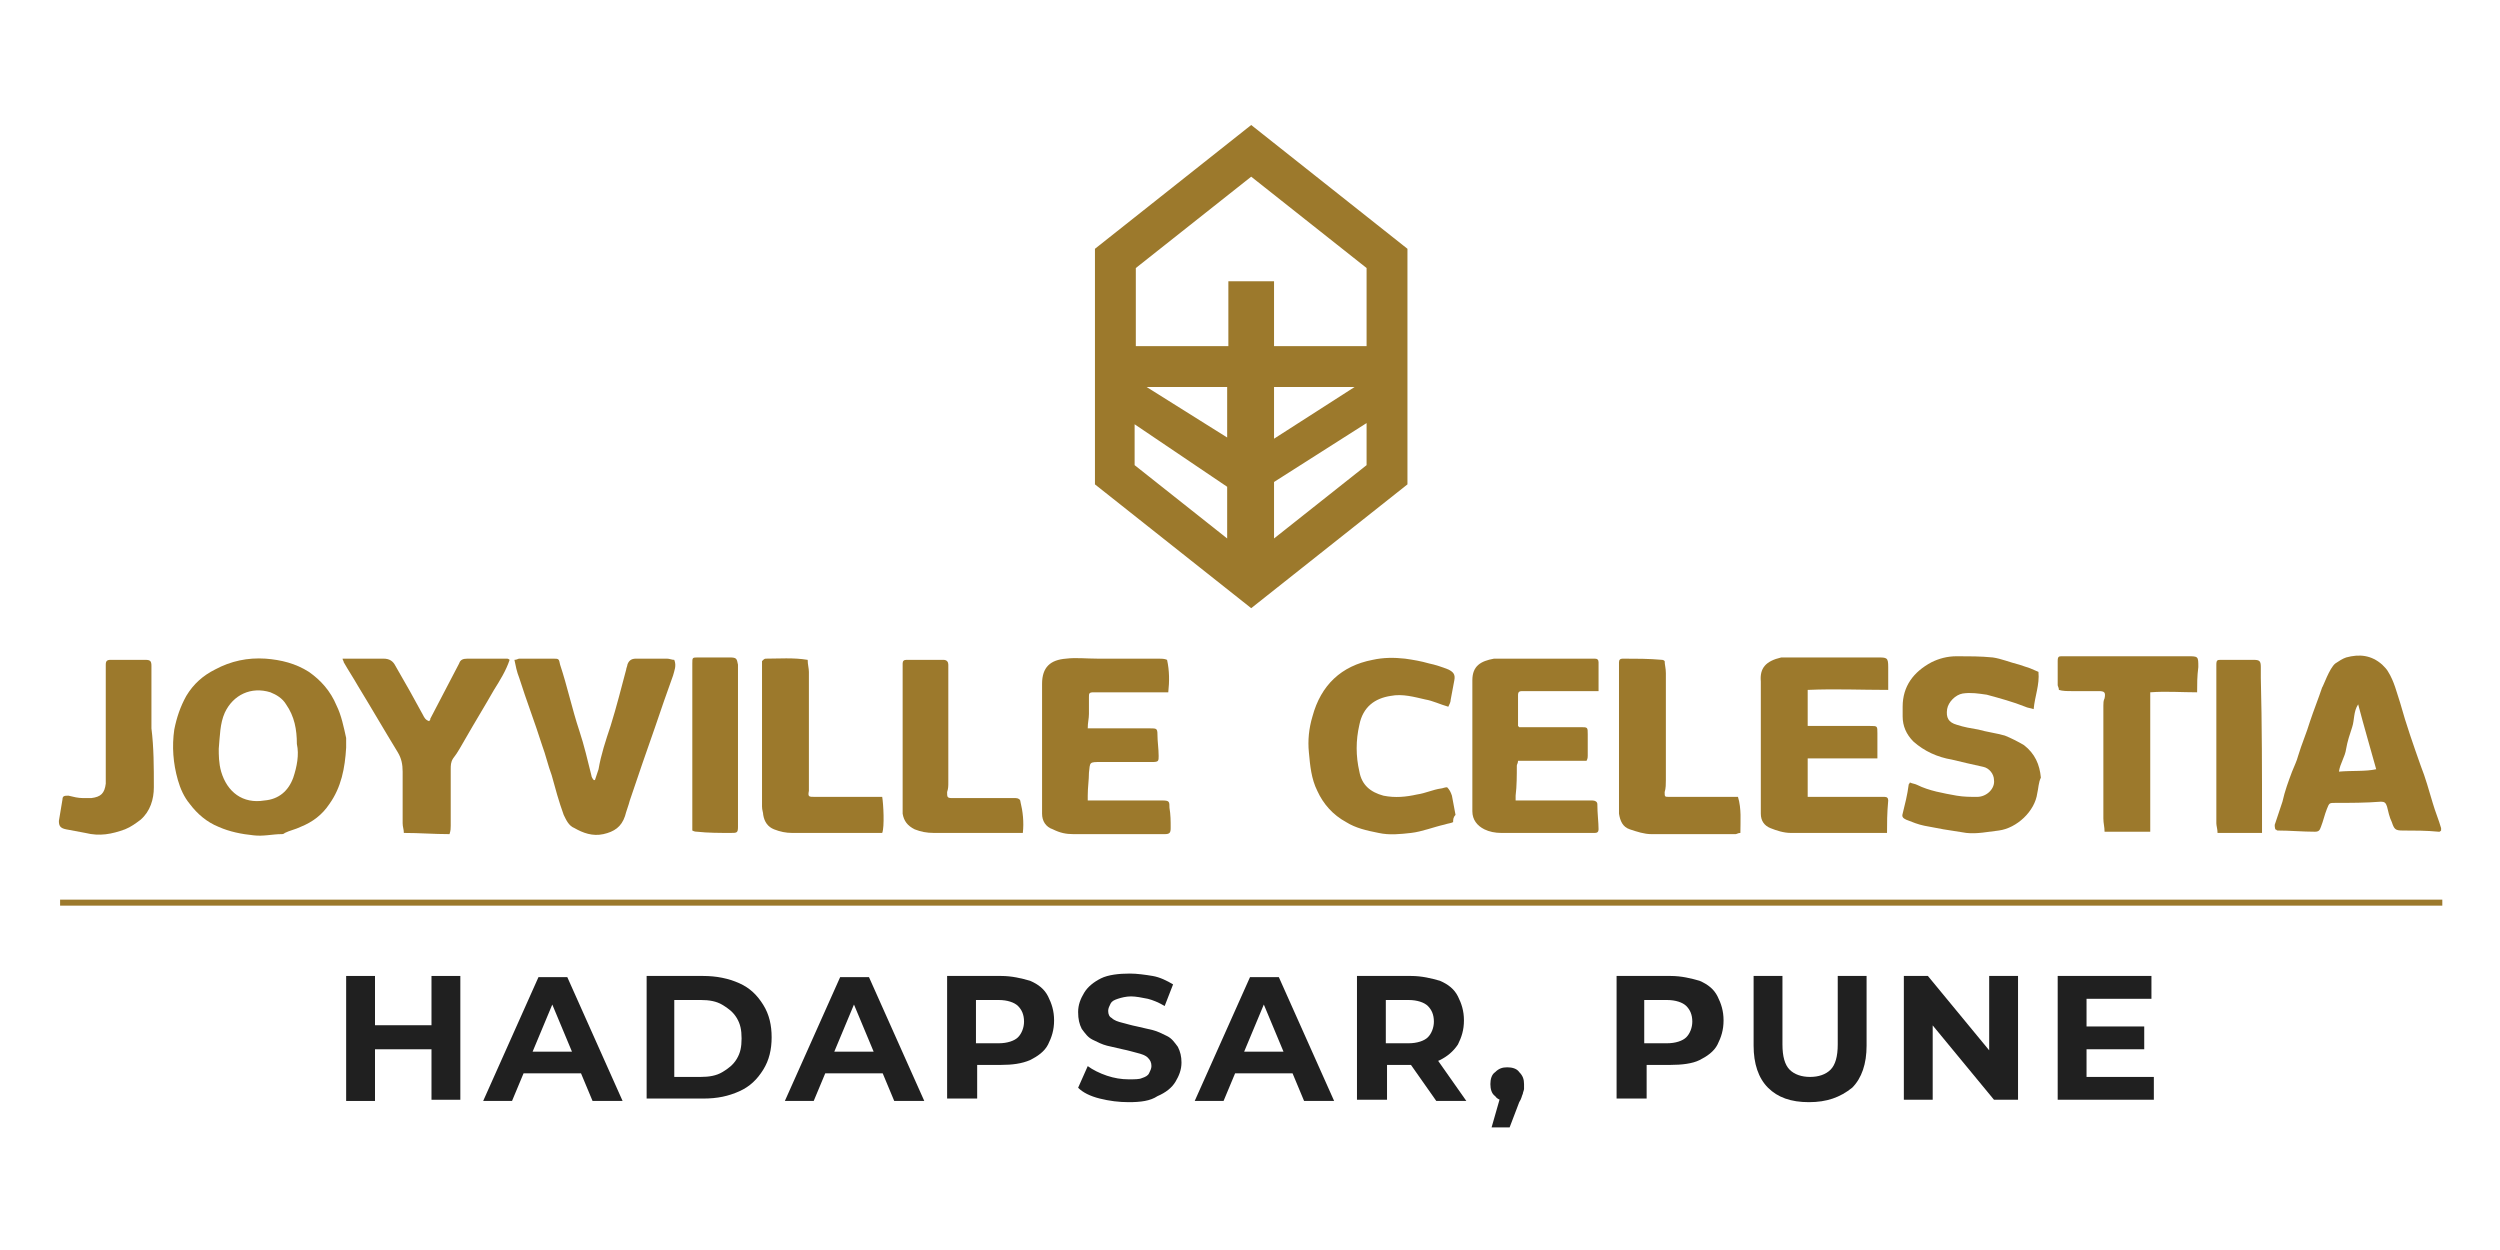
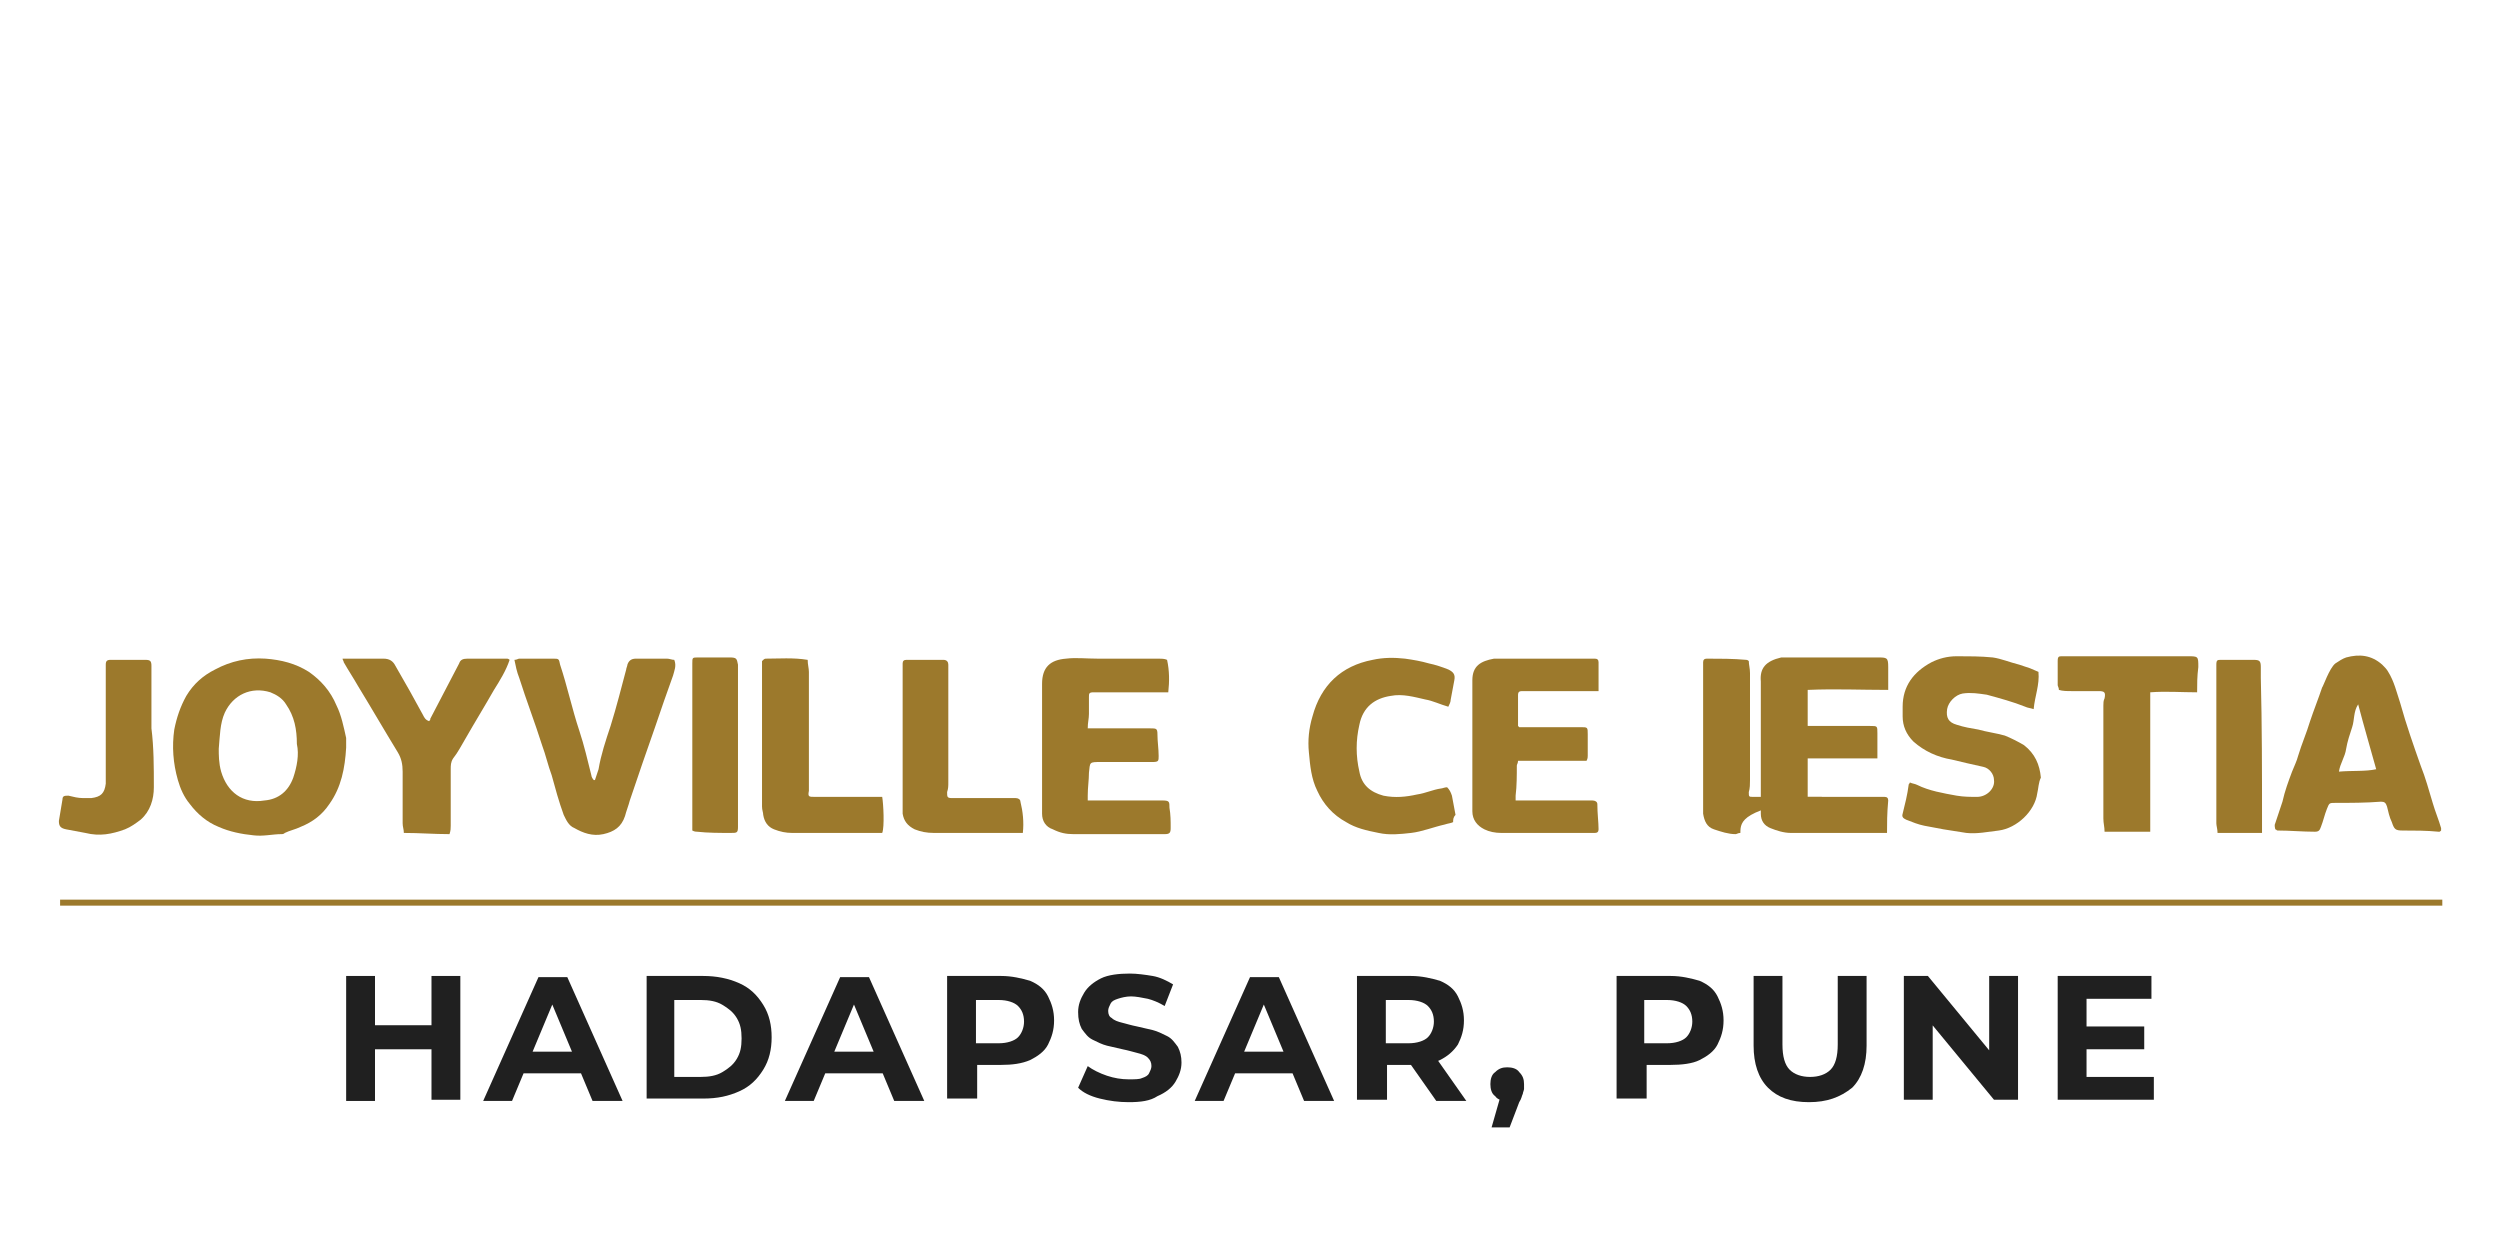
<svg xmlns="http://www.w3.org/2000/svg" version="1.1" id="Layer_1" x="0px" y="0px" viewBox="0 0 208 104" style="enable-background:new 0 0 208 104;" xml:space="preserve">
  <style type="text/css">
	.st0{fill:#9C792C;}
	.st1{fill:none;stroke:#9C792C;stroke-width:0.5;stroke-miterlimit:10;}
	.st2{fill:#202020;}
</style>
  <g>
-     <path class="st0" d="M104.1,10.4l-13,10.3v19.6l13,10.3l13-10.3V20.7L104.1,10.4z M102.1,44.8l-7.7-6.1v-3.4l7.7,5.2V44.8z    M102.1,36.4l-6.7-4.2h6.7V36.4z M113.7,38.7l-7.7,6.1v-4.7l7.7-4.9V38.7z M106,36.5v-4.3h6.7L106,36.5z M113.7,28.8H106v-5.4h-3.8   v5.4h-7.7v-6.5l9.6-7.6l9.6,7.6V28.8L113.7,28.8z" />
    <g>
      <g>
        <path class="st0" d="M28.8,61.4c-0.2-0.9-0.4-1.9-0.8-2.7c-0.5-1.2-1.3-2.1-2.3-2.8c-1.1-0.7-2.3-1-3.6-1.1     c-1.5-0.1-2.9,0.2-4.2,0.9c-1,0.5-1.8,1.2-2.4,2.2c-0.5,0.9-0.8,1.8-1,2.8c-0.2,1.4-0.1,2.8,0.3,4.2c0.2,0.7,0.5,1.4,1,2     c0.6,0.8,1.4,1.5,2.4,1.9c0.9,0.4,1.9,0.6,2.9,0.7c0.8,0.1,1.6-0.1,2.3-0.1c0.1,0,0.2,0,0.3-0.1c0.4-0.2,0.9-0.3,1.3-0.5     c1-0.4,1.8-1,2.4-1.9c1-1.4,1.3-3,1.4-4.7C28.8,61.9,28.8,61.6,28.8,61.4z M24.4,64.7c-0.4,1.1-1.2,1.8-2.4,1.9     c-1.8,0.3-3.1-0.7-3.6-2.4c-0.2-0.7-0.2-1.4-0.2-1.9c0.1-1.1,0.1-2.1,0.5-3c0.7-1.5,2.2-2.2,3.8-1.7c0.5,0.2,1,0.5,1.3,1     c0.7,1,0.9,2.1,0.9,3.3C24.9,62.8,24.7,63.8,24.4,64.7z" />
        <path class="st0" d="M203.1,68.9c-0.2-0.7-0.5-1.4-0.7-2.1c-0.3-1-0.6-2.1-1-3.1c-0.6-1.7-1.2-3.4-1.7-5.2     c-0.3-0.9-0.5-1.8-1-2.6c-0.1-0.2-0.3-0.4-0.5-0.6c-0.9-0.8-1.9-0.9-3-0.6c-0.3,0.1-0.6,0.3-0.9,0.5c-0.5,0.4-1,1.9-1.1,2     c-0.3,0.9-0.7,1.9-1,2.8c-0.3,1-0.7,1.9-1,2.9c-0.1,0.4-0.3,0.8-0.5,1.3c-0.3,0.8-0.6,1.6-0.8,2.5c-0.2,0.6-0.4,1.2-0.6,1.8     c-0.1,0.2,0,0.4,0,0.5c0.1,0,0.1,0.1,0.2,0.1c1,0,2.1,0.1,3.1,0.1c0.3,0,0.4-0.1,0.5-0.4c0.2-0.5,0.3-1,0.5-1.5s0.2-0.5,0.7-0.5     c1.3,0,2.5,0,3.8-0.1c0.3,0,0.4,0.1,0.5,0.4c0.1,0.4,0.2,0.9,0.4,1.3c0.2,0.6,0.3,0.7,0.9,0.7c1,0,2,0,3,0.1c0.1,0,0.1,0,0.2-0.1     C203.1,69.1,203.1,69,203.1,68.9z M194.6,64.2c0.1-0.7,0.5-1.2,0.6-1.9c0.1-0.6,0.3-1.2,0.5-1.8s0.1-1.3,0.5-1.9     c0.5,1.9,1,3.6,1.5,5.4C196.8,64.2,195.7,64.1,194.6,64.2z" />
        <path class="st0" d="M133,69c0,0.2-0.1,0.3-0.3,0.3c-0.4,0-0.8,0-1.2,0c-2.2,0-4.4,0-6.6,0c-0.5,0-1-0.1-1.4-0.3     c-0.6-0.3-1-0.8-1-1.5c0-3.6,0-7.3,0-10.9c0-1.2,0.7-1.6,1.8-1.8c0.1,0,0.2,0,0.3,0c2.6,0,5.1,0,7.7,0c0.1,0,0.2,0,0.4,0     s0.3,0.1,0.3,0.3c0,0.8,0,1.6,0,2.4c-0.2,0-0.4,0-0.6,0c-1.8,0-3.5,0-5.3,0c-0.2,0-0.3,0-0.5,0s-0.3,0.1-0.3,0.3     c0,0.9,0,1.8,0,2.6c0,0,0,0,0.1,0.1h0.5c1.5,0,3.1,0,4.6,0c0.6,0,0.6,0,0.6,0.6s0,1.2,0,1.8c0,0.1,0,0.2-0.1,0.4h-5.7     c0,0.2-0.1,0.3-0.1,0.4c0,0.8,0,1.7-0.1,2.5c0,0.1,0,0.2,0,0.4c0.1,0,0.3,0,0.4,0c1.9,0,3.8,0,5.7,0c0.1,0,0.2,0,0.3,0     c0.2,0,0.4,0.1,0.4,0.3C132.9,67.7,133,68.4,133,69z" />
        <path class="st0" d="M157,69.3c-0.1,0-0.2,0-0.3,0c-2.6,0-5.1,0-7.7,0c-0.6,0-1.2-0.2-1.7-0.4c-0.5-0.2-0.8-0.6-0.8-1.2     c0-0.2,0-0.4,0-0.6c0-3.4,0-6.9,0-10.3c0,0,0,0,0-0.1c-0.1-1.1,0.4-1.7,1.7-2c0.2,0,0.4,0,0.6,0c2.5,0,4.9,0,7.4,0     c0.8,0,0.9,0,0.9,0.8c0,0.6,0,1.2,0,1.9c-2.3,0-4.4-0.1-6.7,0v3c0.1,0,0.2,0,0.3,0c1.6,0,3.3,0,4.9,0c0.6,0,0.6,0,0.6,0.6     c0,0.7,0,1.4,0,2.1h-5.8v3.2c0.1,0,0.1,0,0.2,0c1.9,0,3.9,0,5.8,0c0.1,0,0.2,0,0.4,0s0.3,0.1,0.3,0.3C157,67.7,157,68.5,157,69.3     z" />
        <path class="st0" d="M97.4,68.9c0,0.4-0.1,0.5-0.5,0.5c-2.5,0-5,0-7.6,0c-0.6,0-1.1-0.1-1.7-0.4c-0.6-0.2-0.9-0.7-0.9-1.3     c0-0.3,0-0.6,0-0.8c0-3.3,0-6.6,0-9.9c0,0,0,0,0-0.1c0-1.4,0.7-2,2-2.1c0.8-0.1,1.7,0,2.6,0c1.7,0,3.4,0,5.1,0     c0.2,0,0.5,0,0.7,0.1c0.2,0.9,0.2,1.8,0.1,2.7h-0.6c-1.7,0-3.4,0-5.2,0c-0.1,0-0.2,0-0.4,0c-0.4,0-0.4,0.1-0.4,0.4     c0,0.5,0,0.9,0,1.4c0,0.4-0.1,0.7-0.1,1.2c0.2,0,0.4,0,0.6,0c1.5,0,3.1,0,4.6,0c0.5,0,0.6,0,0.6,0.5c0,0.6,0.1,1.2,0.1,1.8     c0,0.4,0,0.5-0.5,0.5c-1.4,0-2.8,0-4.3,0c-1,0-0.9,0-1,0.9c0,0.6-0.1,1.2-0.1,1.9c0,0.1,0,0.2,0,0.4c0.2,0,0.3,0,0.5,0     c1.9,0,3.8,0,5.7,0c0.6,0,0.6,0.1,0.6,0.6C97.4,67.8,97.4,68.3,97.4,68.9z" />
        <path class="st0" d="M169.5,66c-0.2,1.5-1.7,2.9-3.2,3.1c-0.9,0.1-1.8,0.3-2.7,0.2c-0.6-0.1-1.3-0.2-1.9-0.3     c-0.5-0.1-1.1-0.2-1.6-0.3c-0.5-0.1-1-0.3-1.5-0.5c-0.2-0.1-0.4-0.2-0.3-0.5c0.2-0.8,0.4-1.6,0.5-2.4c0-0.1,0.1-0.1,0.1-0.2     c0.2,0.1,0.4,0.1,0.6,0.2c1,0.5,2.2,0.7,3.3,0.9c0.6,0.1,1.1,0.1,1.7,0.1c0.8,0,1.5-0.7,1.4-1.4c0-0.5-0.4-1-0.9-1.1     c-0.9-0.2-1.8-0.4-2.6-0.6c-1.2-0.2-2.3-0.7-3.2-1.5c-0.6-0.6-0.9-1.3-0.9-2.1c0-0.3,0-0.5,0-0.8c0-1.7,0.9-2.9,2.4-3.7     c0.6-0.3,1.3-0.5,2.1-0.5c1,0,2,0,3,0.1c0.7,0.1,1.4,0.4,2.2,0.6c0.3,0.1,0.6,0.2,0.9,0.3c0.2,0.1,0.5,0.2,0.7,0.3     c0.1,1.1-0.3,2-0.4,3.1c-0.3-0.1-0.5-0.1-0.7-0.2c-1-0.4-2.1-0.7-3.2-1c-0.7-0.1-1.3-0.2-2-0.1c-0.6,0.1-1.2,0.7-1.3,1.3     c-0.1,0.7,0.1,1.1,0.8,1.3c0.6,0.2,1.2,0.3,1.8,0.4c0.7,0.2,1.5,0.3,2.2,0.5c0.5,0.2,1.1,0.5,1.6,0.8c0.9,0.7,1.3,1.6,1.4,2.7     C169.6,65.1,169.6,65.6,169.5,66z" />
        <path class="st0" d="M56,56.2c-0.5,1.4-1,2.8-1.5,4.3c-0.7,2-1.4,4-2.1,6.1c-0.1,0.4-0.3,0.9-0.4,1.3c-0.3,0.9-0.9,1.3-1.8,1.5     c-0.9,0.2-1.7-0.1-2.4-0.5c-0.5-0.2-0.7-0.7-0.9-1.1c-0.4-1.1-0.7-2.2-1-3.3c-0.3-0.8-0.5-1.7-0.8-2.5c-0.6-1.9-1.3-3.7-1.9-5.6     c-0.2-0.5-0.3-1-0.4-1.5c0.2,0,0.3-0.1,0.4-0.1c0.9,0,1.9,0,2.8,0c0.5,0,0.5,0,0.6,0.5c0.6,1.8,1,3.7,1.6,5.5     c0.4,1.2,0.7,2.5,1,3.7c0,0.1,0.1,0.3,0.2,0.4h0.1c0.1-0.3,0.2-0.6,0.3-0.9c0.2-1.2,0.6-2.4,1-3.6c0.5-1.6,0.9-3.2,1.3-4.7     c0-0.1,0.1-0.3,0.1-0.4c0.1-0.3,0.3-0.5,0.7-0.5c0.9,0,1.7,0,2.6,0c0.2,0,0.4,0.1,0.6,0.1C56.3,55.4,56.1,55.8,56,56.2z" />
        <path class="st0" d="M120.9,68.4c-0.2,0.1-0.4,0.1-0.7,0.2c-0.9,0.2-1.9,0.6-2.8,0.7s-1.8,0.2-2.7,0c-1-0.2-1.9-0.4-2.7-0.9     c-1.1-0.6-1.9-1.5-2.4-2.6c-0.5-1-0.6-2.1-0.7-3.2c-0.1-1,0-2,0.3-3c0.7-2.6,2.4-4.2,5-4.7c0.9-0.2,1.8-0.2,2.7-0.1     c0.7,0.1,1.3,0.2,2,0.4c0.5,0.1,1.1,0.3,1.6,0.5c0.4,0.2,0.6,0.4,0.5,0.9s-0.2,1.1-0.3,1.6c0,0.2-0.1,0.4-0.2,0.6     c-0.7-0.2-1.3-0.5-1.9-0.6c-0.9-0.2-1.9-0.5-2.9-0.3c-1.3,0.2-2.3,0.9-2.6,2.4c-0.3,1.3-0.3,2.6,0,3.9c0.2,1.1,0.9,1.7,2,2     c1,0.2,1.9,0.1,2.8-0.1c0.7-0.1,1.3-0.4,2-0.5c0.1,0,0.3-0.1,0.5-0.1c0.2,0.2,0.3,0.4,0.4,0.7c0.1,0.5,0.2,1.1,0.3,1.6     C120.9,68,120.9,68.2,120.9,68.4z" />
        <path class="st0" d="M42.4,54.9c-0.3,0.9-0.8,1.7-1.3,2.5c-0.8,1.4-1.6,2.7-2.4,4.1c-0.3,0.5-0.6,1.1-1,1.6     c-0.2,0.3-0.2,0.6-0.2,0.9c0,1.6,0,3.1,0,4.7c0,0.2,0,0.4-0.1,0.7c-1.3,0-2.5-0.1-3.8-0.1c0-0.3-0.1-0.5-0.1-0.8     c0-1.4,0-2.8,0-4.3c0-0.6-0.1-1.1-0.4-1.6c-1.1-1.8-2.2-3.7-3.3-5.5c-0.4-0.7-0.8-1.3-1.2-2c0-0.1-0.1-0.2-0.1-0.3     c0.2,0,0.3,0,0.5,0c1,0,1.9,0,2.9,0c0.5,0,0.8,0.2,1,0.6c0.4,0.7,0.8,1.4,1.2,2.1c0.4,0.7,0.7,1.3,1.1,2c0.1,0.2,0.2,0.4,0.5,0.5     c0.1-0.1,0.1-0.1,0.1-0.2c0.8-1.5,1.6-3.1,2.4-4.6c0.1-0.3,0.3-0.4,0.7-0.4c1.1,0,2.2,0,3.3,0C42.2,54.8,42.3,54.8,42.4,54.9z" />
        <path class="st0" d="M182.8,57.6c-1.3,0-2.6-0.1-3.9,0c0,0.2,0,0.4,0,0.6c0,3.5,0,7,0,10.5c0,0.2,0,0.4,0,0.5h-3.8     c0-0.4-0.1-0.7-0.1-1.1c0-3.1,0-6.2,0-9.4c0-0.2,0-0.4,0.1-0.6c0.1-0.5,0-0.6-0.5-0.6c-0.7,0-1.5,0-2.2,0c-0.4,0-0.8,0-1.1-0.1     c0-0.2-0.1-0.3-0.1-0.4c0-0.7,0-1.3,0-2c0-0.4,0.1-0.4,0.4-0.4s0.6,0,0.9,0c3.2,0,6.4,0,9.5,0c0.9,0,0.9,0,0.9,0.9     C182.8,56.3,182.8,56.9,182.8,57.6z" />
        <path class="st0" d="M73.4,69.3c-0.1,0-0.2,0-0.2,0c-2.4,0-4.9,0-7.3,0c-0.5,0-1-0.1-1.5-0.3c-0.5-0.2-0.8-0.6-0.9-1.2     c0-0.2-0.1-0.4-0.1-0.7c0-3.9,0-7.8,0-11.7c0-0.1,0-0.3,0-0.4c0.1-0.1,0.2-0.2,0.3-0.2c1.1,0,2.3-0.1,3.5,0.1     c0,0.4,0.1,0.7,0.1,1c0,3.1,0,6.3,0,9.4c0,0.2,0,0.3,0,0.5c-0.1,0.5,0,0.5,0.5,0.5c1.6,0,3.2,0,4.8,0c0.3,0,0.6,0,0.8,0     C73.5,66.9,73.6,68.8,73.4,69.3z" />
-         <path class="st0" d="M144.8,69.3c-0.2,0-0.3,0.1-0.4,0.1c-2.3,0-4.7,0-7,0c-0.6,0-1.2-0.2-1.8-0.4c-0.6-0.2-0.8-0.7-0.9-1.3     c0-0.1,0-0.3,0-0.4c0-3.9,0-7.9,0-11.8c0-0.1,0-0.2,0-0.4s0.1-0.3,0.3-0.3c1.1,0,2.2,0,3.3,0.1c0,0,0.1,0,0.2,0.1     c0,0.3,0.1,0.6,0.1,1c0,1.5,0,3.1,0,4.6c0,1.4,0,2.9,0,4.3c0,0.3,0,0.7-0.1,1c0,0.4,0,0.4,0.4,0.4c1.2,0,2.4,0,3.6,0     c0.5,0,1,0,1.5,0c0.2,0,0.4,0,0.6,0C144.9,67.3,144.8,68.3,144.8,69.3z" />
+         <path class="st0" d="M144.8,69.3c-0.2,0-0.3,0.1-0.4,0.1c-0.6,0-1.2-0.2-1.8-0.4c-0.6-0.2-0.8-0.7-0.9-1.3     c0-0.1,0-0.3,0-0.4c0-3.9,0-7.9,0-11.8c0-0.1,0-0.2,0-0.4s0.1-0.3,0.3-0.3c1.1,0,2.2,0,3.3,0.1c0,0,0.1,0,0.2,0.1     c0,0.3,0.1,0.6,0.1,1c0,1.5,0,3.1,0,4.6c0,1.4,0,2.9,0,4.3c0,0.3,0,0.7-0.1,1c0,0.4,0,0.4,0.4,0.4c1.2,0,2.4,0,3.6,0     c0.5,0,1,0,1.5,0c0.2,0,0.4,0,0.6,0C144.9,67.3,144.8,68.3,144.8,69.3z" />
        <path class="st0" d="M85.1,69.3c-0.2,0-0.2,0-0.3,0c-2.4,0-4.8,0-7.1,0c-0.6,0-1.1-0.1-1.6-0.3c-0.6-0.3-0.9-0.7-1-1.3     c0-0.2,0-0.3,0-0.5c0-3.9,0-7.8,0-11.7c0-0.1,0-0.2,0-0.3c0-0.2,0.1-0.3,0.3-0.3c1,0,2,0,3.1,0c0.3,0,0.4,0.2,0.4,0.4     c0,0.3,0,0.6,0,0.8c0,3,0,6,0,9c0,0.3,0,0.5-0.1,0.8c0,0.4,0,0.5,0.4,0.5c1.4,0,2.8,0,4.2,0c0.4,0,0.8,0,1.1,0     c0.2,0,0.4,0.1,0.4,0.3C85.1,67.5,85.2,68.4,85.1,69.3z" />
        <path class="st0" d="M12.8,65.5c0,1-0.3,2-1.1,2.7c-0.4,0.3-0.8,0.6-1.3,0.8c-1.1,0.4-2.1,0.6-3.3,0.3C6.6,69.2,6,69.1,5.5,69     s-0.6-0.3-0.6-0.7c0.1-0.6,0.2-1.2,0.3-1.8c0-0.3,0.2-0.3,0.5-0.3c0.4,0.1,0.8,0.2,1.2,0.2c0.2,0,0.5,0,0.7,0     c0.8-0.1,1.1-0.4,1.2-1.2c0-0.2,0-0.5,0-0.7c0-3,0-5.9,0-8.9c0-0.1,0-0.2,0-0.3c0-0.3,0.1-0.4,0.4-0.4c1,0,1.9,0,2.9,0     c0.4,0,0.5,0.1,0.5,0.5c0,0.3,0,0.6,0,0.9c0,1.4,0,2.9,0,4.3l0,0C12.8,62.2,12.8,63.8,12.8,65.5z" />
        <path class="st0" d="M188.2,68.3c0,0.3,0,0.6,0,1h-3.7c0-0.3-0.1-0.6-0.1-0.8c0-1,0-1.9,0-2.9c0-3.4,0-6.7,0-10.1     c0-0.1,0-0.1,0-0.2c0-0.4,0.1-0.4,0.4-0.4c0.7,0,1.4,0,2.1,0c0.2,0,0.4,0,0.6,0c0.5,0,0.6,0.1,0.6,0.6c0,0.3,0,0.6,0,0.9     C188.2,60.3,188.2,64.3,188.2,68.3z" />
        <path class="st0" d="M61.4,68.8c0,0.5-0.1,0.5-0.6,0.5c-0.9,0-1.9,0-2.8-0.1c-0.1,0-0.2,0-0.4-0.1c0-0.4,0-0.8,0-1.2     c0-3.6,0-7.1,0-10.7c0-0.7,0-1.3,0-2c0-0.5,0-0.5,0.5-0.5c0.9,0,1.7,0,2.6,0c0.6,0,0.6,0.1,0.7,0.6c0,0.2,0,0.4,0,0.6     c0,4.2,0,8.4,0,12.6C61.4,68.7,61.4,68.8,61.4,68.8z" />
      </g>
      <line class="st1" x1="5" y1="75.1" x2="203.2" y2="75.1" />
      <g>
        <path class="st2" d="M31.2,91.6h-2.4V81.2h2.4V91.6z M36.1,87.3h-5v-2h5V87.3z M35.9,81.2h2.4v10.3h-2.4V81.2z" />
        <path class="st2" d="M40.2,91.6l4.6-10.3h2.4l4.6,10.3h-2.5l-3.8-9.1h0.9l-3.8,9.1H40.2z M42.5,89.3l0.6-1.8h5.3l0.6,1.8H42.5z" />
        <path class="st2" d="M53.8,91.6V81.2h4.7c1.1,0,2.1,0.2,3,0.6c0.9,0.4,1.5,1,2,1.8c0.5,0.8,0.7,1.7,0.7,2.7c0,1-0.2,1.9-0.7,2.7     c-0.5,0.8-1.1,1.4-2,1.8c-0.9,0.4-1.8,0.6-3,0.6H53.8z M56.1,89.6h2.2c0.7,0,1.3-0.1,1.8-0.4c0.5-0.3,0.9-0.6,1.2-1.1     c0.3-0.5,0.4-1,0.4-1.7c0-0.7-0.1-1.2-0.4-1.7c-0.3-0.5-0.7-0.8-1.2-1.1c-0.5-0.3-1.1-0.4-1.8-0.4h-2.2V89.6z" />
        <path class="st2" d="M65.3,91.6l4.6-10.3h2.4l4.6,10.3h-2.5l-3.8-9.1h0.9l-3.8,9.1H65.3z M67.6,89.3l0.6-1.8h5.3l0.6,1.8H67.6z" />
        <path class="st2" d="M78.8,91.6V81.2h4.5c0.9,0,1.7,0.2,2.4,0.4c0.7,0.3,1.2,0.7,1.5,1.3s0.5,1.2,0.5,2c0,0.8-0.2,1.4-0.5,2     s-0.9,1-1.5,1.3c-0.7,0.3-1.5,0.4-2.4,0.4h-3.1l1.1-1.1v3.9H78.8z M81.2,87.9l-1.1-1.1h3c0.7,0,1.3-0.2,1.6-0.5s0.5-0.8,0.5-1.3     c0-0.6-0.2-1-0.5-1.3s-0.9-0.5-1.6-0.5h-3l1.1-1.1V87.9z" />
        <path class="st2" d="M93.9,91.7c-0.8,0-1.6-0.1-2.4-0.3c-0.8-0.2-1.4-0.5-1.8-0.9l0.8-1.8c0.4,0.3,1,0.6,1.6,0.8s1.2,0.3,1.8,0.3     c0.5,0,0.9,0,1.1-0.1c0.3-0.1,0.5-0.2,0.6-0.4c0.1-0.2,0.2-0.4,0.2-0.6c0-0.3-0.1-0.5-0.3-0.7c-0.2-0.2-0.5-0.3-0.9-0.4     c-0.4-0.1-0.7-0.2-1.2-0.3c-0.4-0.1-0.9-0.2-1.3-0.3s-0.8-0.3-1.2-0.5s-0.6-0.5-0.9-0.9c-0.2-0.4-0.3-0.8-0.3-1.4     c0-0.6,0.2-1.1,0.5-1.6c0.3-0.5,0.8-0.9,1.4-1.2c0.6-0.3,1.5-0.4,2.4-0.4c0.6,0,1.3,0.1,1.9,0.2s1.2,0.4,1.7,0.7l-0.7,1.8     c-0.5-0.3-1-0.5-1.4-0.6c-0.5-0.1-1-0.2-1.4-0.2s-0.8,0.1-1.1,0.2c-0.3,0.1-0.5,0.2-0.6,0.4s-0.2,0.4-0.2,0.6     c0,0.3,0.1,0.5,0.3,0.6c0.2,0.2,0.5,0.3,0.9,0.4c0.4,0.1,0.7,0.2,1.2,0.3c0.4,0.1,0.9,0.2,1.3,0.3c0.4,0.1,0.8,0.3,1.2,0.5     c0.4,0.2,0.6,0.5,0.9,0.9c0.2,0.4,0.3,0.8,0.3,1.3c0,0.6-0.2,1.1-0.5,1.6c-0.3,0.5-0.8,0.9-1.5,1.2     C95.7,91.6,94.9,91.7,93.9,91.7z" />
        <path class="st2" d="M99.4,91.6l4.6-10.3h2.4l4.6,10.3h-2.5l-3.8-9.1h0.9l-3.8,9.1H99.4z M101.7,89.3l0.6-1.8h5.3l0.6,1.8H101.7z     " />
        <path class="st2" d="M112.9,91.6V81.2h4.5c0.9,0,1.7,0.2,2.4,0.4c0.7,0.3,1.2,0.7,1.5,1.3s0.5,1.2,0.5,2c0,0.8-0.2,1.4-0.5,2     c-0.4,0.6-0.9,1-1.5,1.3s-1.5,0.4-2.4,0.4h-3.1l1.1-1v3.9H112.9z M115.3,87.9l-1.1-1.1h3c0.7,0,1.3-0.2,1.6-0.5s0.5-0.8,0.5-1.3     c0-0.6-0.2-1-0.5-1.3s-0.9-0.5-1.6-0.5h-3l1.1-1.1V87.9z M119.5,91.6l-2.6-3.7h2.5l2.6,3.7H119.5z" />
        <path class="st2" d="M124.1,93.8l1-3.5l0.3,1.3c-0.4,0-0.8-0.1-1-0.4c-0.3-0.2-0.4-0.6-0.4-1c0-0.4,0.1-0.8,0.4-1     c0.3-0.3,0.6-0.4,1-0.4c0.4,0,0.8,0.1,1,0.4c0.3,0.3,0.4,0.6,0.4,1c0,0.1,0,0.3,0,0.4s-0.1,0.3-0.1,0.4c-0.1,0.2-0.1,0.4-0.3,0.7     l-0.8,2.1H124.1z" />
        <path class="st2" d="M134.5,91.6V81.2h4.5c0.9,0,1.7,0.2,2.4,0.4c0.7,0.3,1.2,0.7,1.5,1.3s0.5,1.2,0.5,2c0,0.8-0.2,1.4-0.5,2     s-0.9,1-1.5,1.3s-1.5,0.4-2.4,0.4h-3.1l1.1-1.1v3.9H134.5z M136.8,87.9l-1.1-1.1h3c0.7,0,1.3-0.2,1.6-0.5s0.5-0.8,0.5-1.3     c0-0.6-0.2-1-0.5-1.3s-0.9-0.5-1.6-0.5h-3l1.1-1.1V87.9z" />
        <path class="st2" d="M150.5,91.7c-1.5,0-2.6-0.4-3.4-1.2c-0.8-0.8-1.2-2-1.2-3.5v-5.8h2.4v5.7c0,1,0.2,1.7,0.6,2.1     c0.4,0.4,1,0.6,1.7,0.6s1.3-0.2,1.7-0.6c0.4-0.4,0.6-1.1,0.6-2.1v-5.7h2.4V87c0,1.5-0.4,2.7-1.2,3.5     C153.1,91.3,152,91.7,150.5,91.7z" />
        <path class="st2" d="M158.4,91.6V81.2h2l6.1,7.4h-1v-7.4h2.4v10.3h-2l-6.1-7.4h1v7.4H158.4z" />
        <path class="st2" d="M173.6,89.6h5.6v1.9h-8V81.2h7.8v1.9h-5.4V89.6z M173.4,85.4h5v1.9h-5V85.4z" />
      </g>
    </g>
  </g>
</svg>